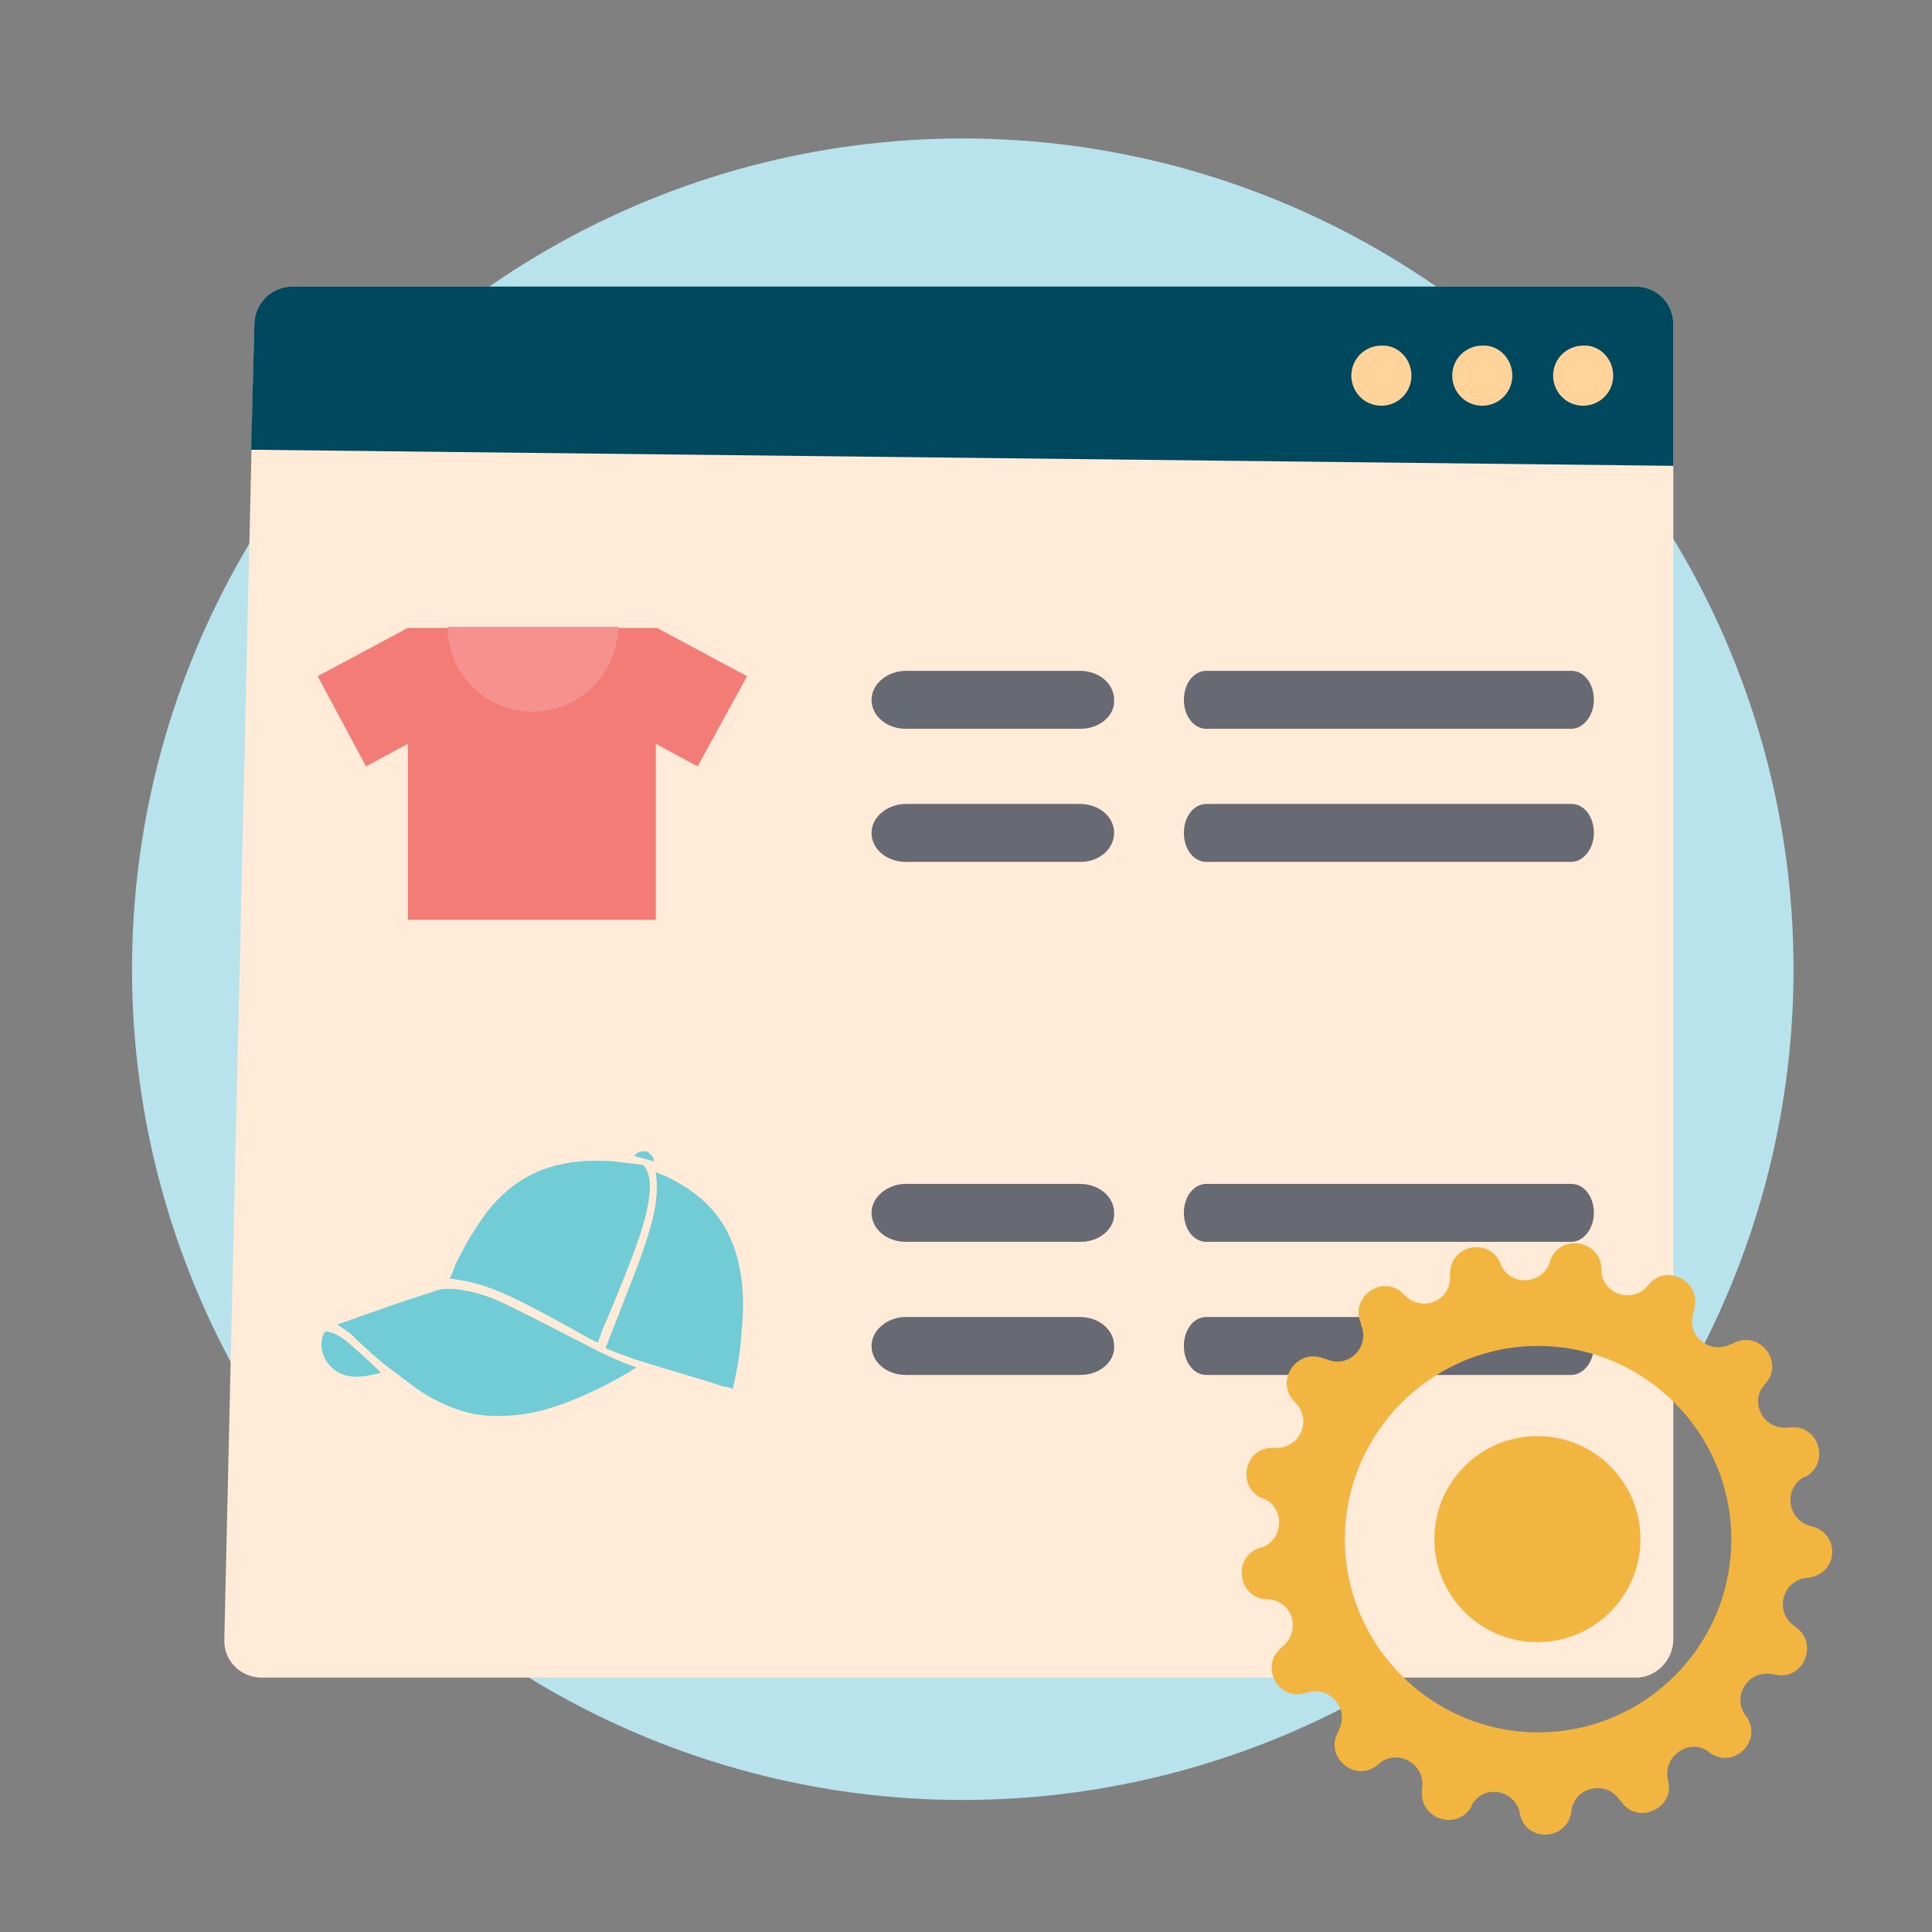
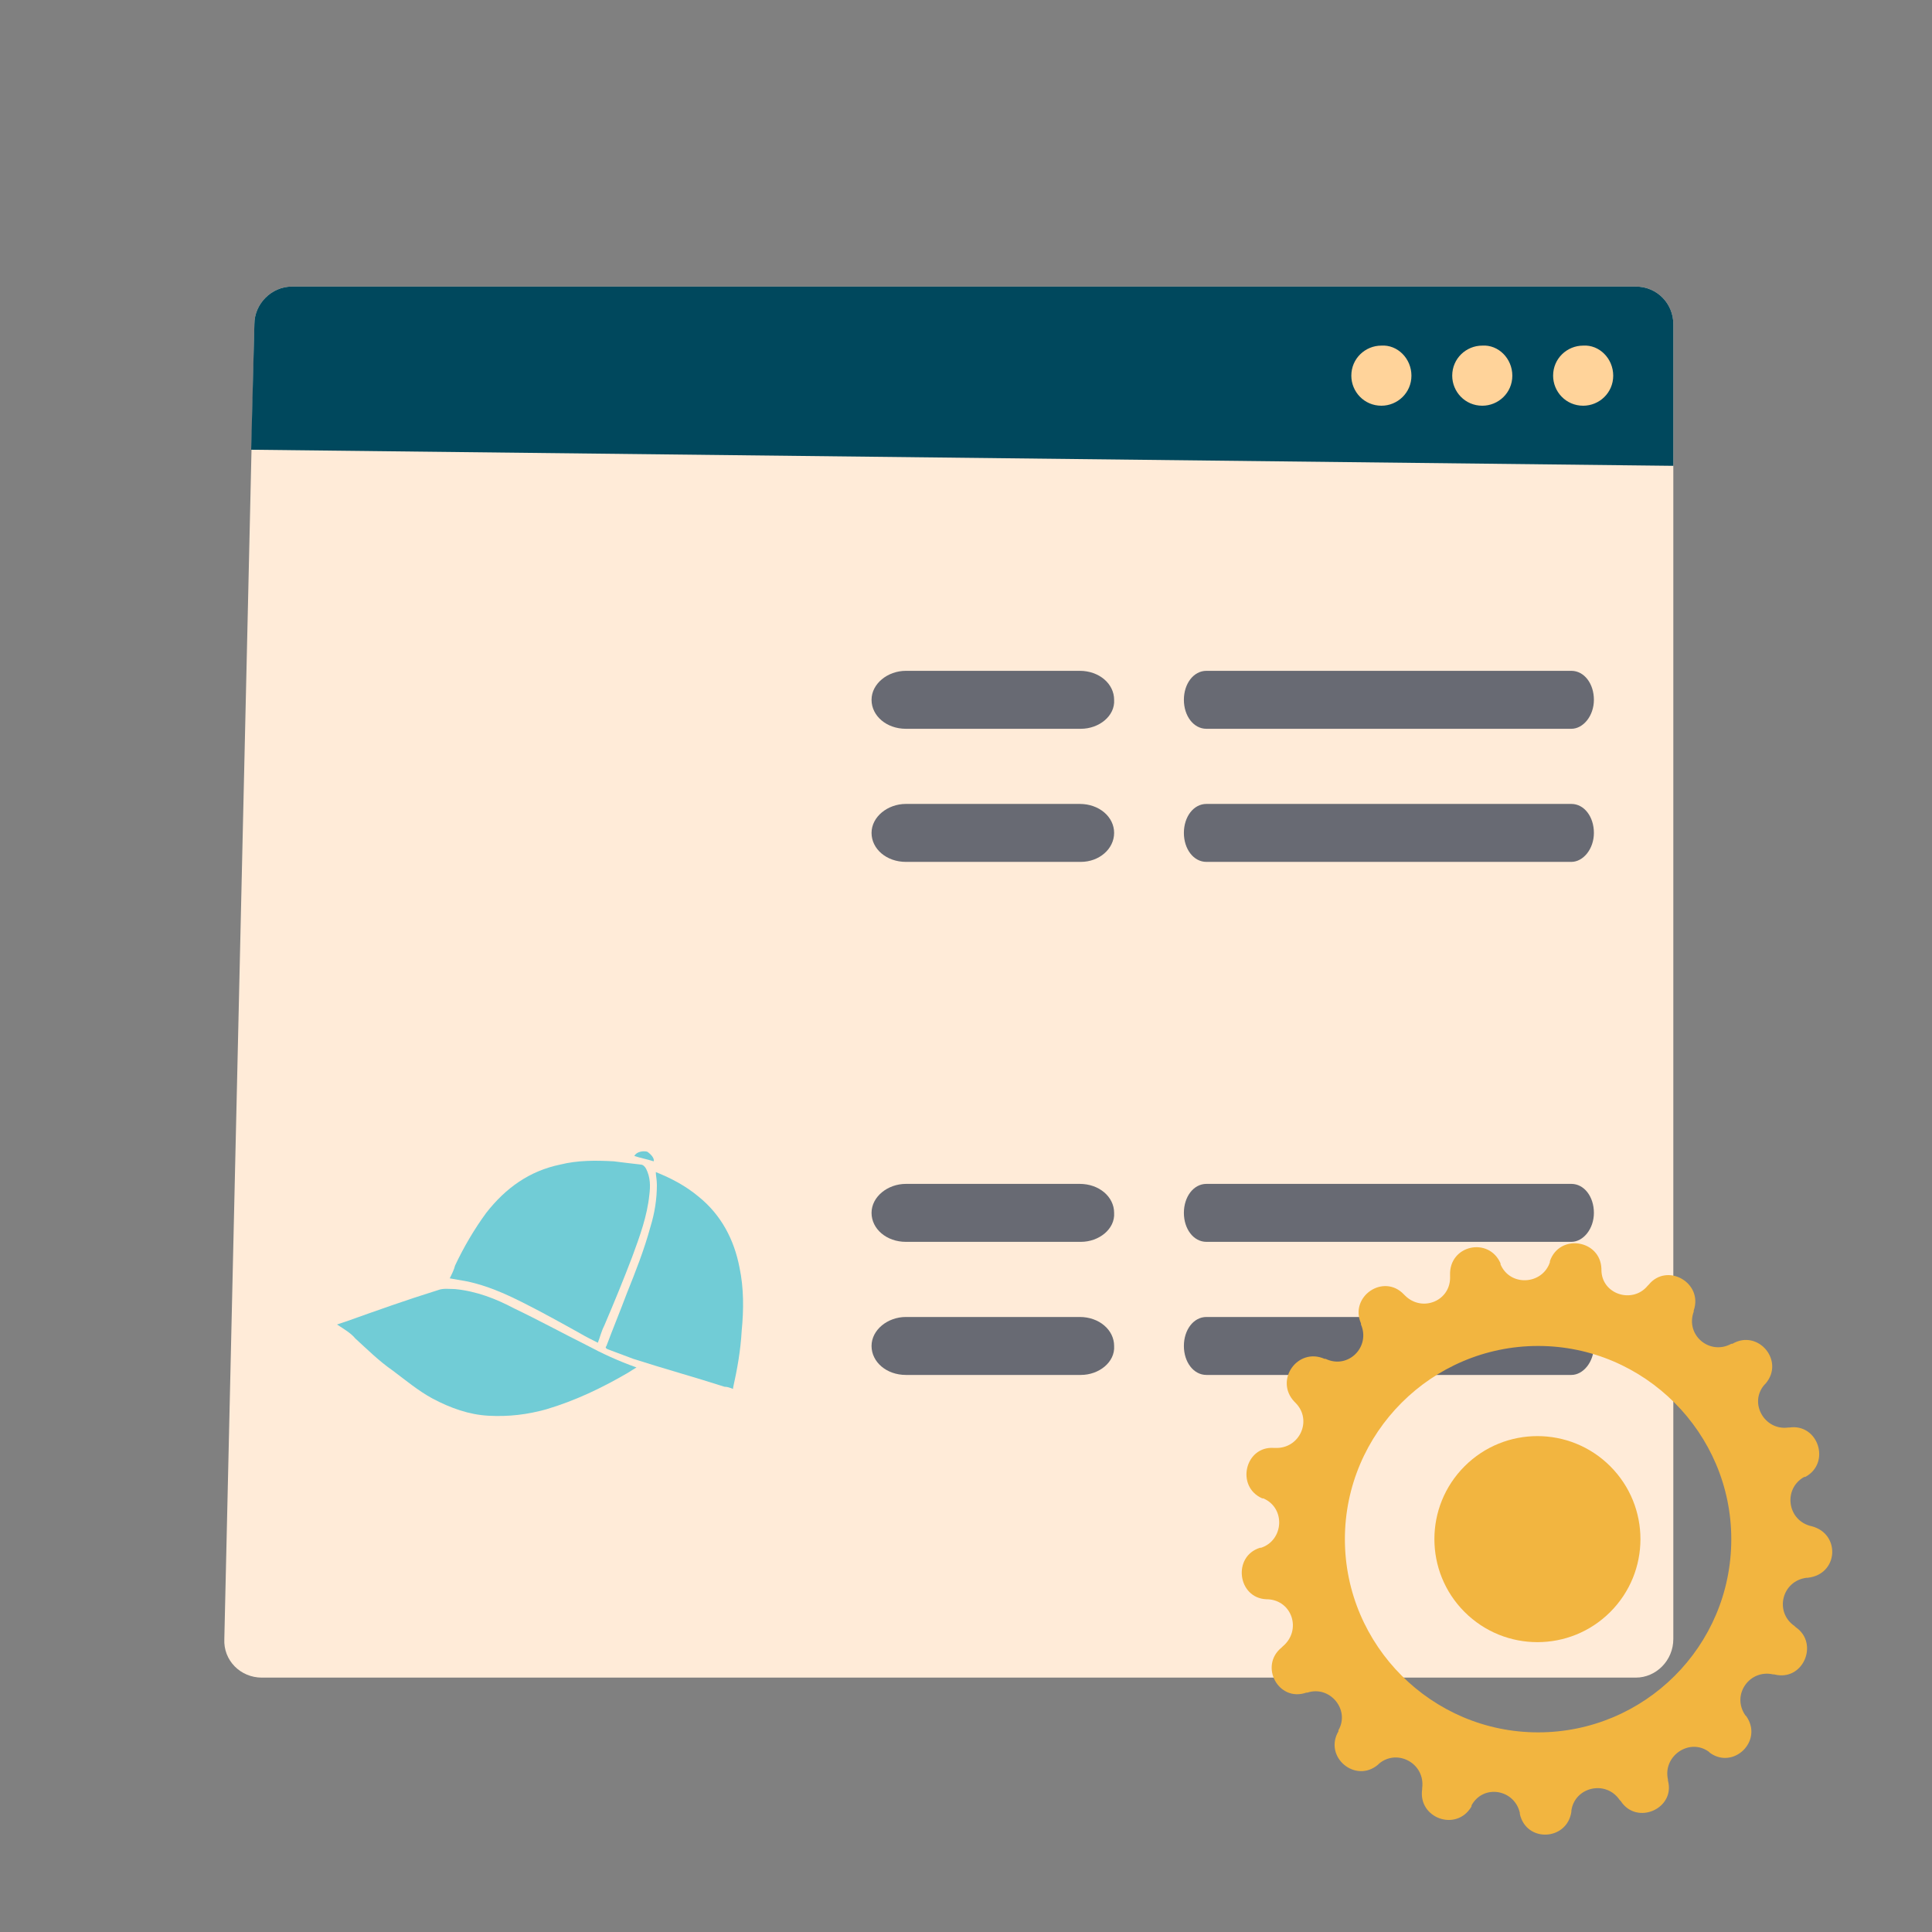
<svg xmlns="http://www.w3.org/2000/svg" version="1.1" id="Layer_1" x="0px" y="0px" viewBox="0 0 180 180" style="enable-background:new 0 0 180 180;" xml:space="preserve">
  <rect x="0" y="0" width="180" height="180" fill="#808080" stroke="none" />
  <style type="text/css">
	.st0{opacity:0.7;fill:#B8E3EC;}
	.st1{opacity:0.7;fill:#71CCD6;}
	.st2{fill:#B8E3EC;}
	.st3{fill:#C2E8FB;}
	.st4{fill:#1B1E28;}
	.st5{fill:#00989A;}
	.st6{fill:#71CCD6;}
	.st7{fill:#FFFFFF;}
	.st8{fill:#EE6B65;}
	.st9{fill:#E46660;}
	.st10{fill:#F2B540;}
	.st11{fill:#F37C77;}
	.st12{fill:#4E546C;}
	.st13{fill:#73CCD6;}
	.st14{fill:#ED6C65;}
	.st15{fill:#FECD9B;}
	.st16{fill:#FAAB5A;}
	.st17{fill:#989898;}
	.st18{fill:#D4615A;}
	.st19{fill:#7D7D7D;}
	.st20{fill:#F7C058;}
	.st21{fill:#30BEC1;}
	.st22{fill:#DB9E82;}
	.st23{fill:#FBBD9A;}
	.st24{fill:#D49372;}
	.st25{fill:#FAAF83;}
	.st26{fill:#FBC29F;}
	.st27{fill:#05898B;}
	.st28{fill:#2B2E3B;}
	.st29{fill:#FFFDFB;}
	.st30{fill:#00ABAA;}
	.st31{fill:#F69322;}
	.st32{clip-path:url(#SVGID_2_);}
	.st33{fill:#5B6B6C;}
	.st34{fill:#0C0C0D;}
	.st35{fill:#FDB628;}
	.st36{fill:#434343;}
	.st37{opacity:0.69;}
	.st38{fill:#F2FAFB;}
	.st39{fill:#007172;}
	.st40{clip-path:url(#SVGID_4_);}
	.st41{fill:#131617;}
	.st42{fill:#DAD9D8;}
	.st43{fill:#393E4F;}
	.st44{fill:#727373;}
	.st45{fill:#838383;}
	.st46{fill:#444644;}
	.st47{opacity:0.34;}
	.st48{fill:#F38B20;}
	.st49{fill:#FCAF21;}
	.st50{fill:#438E49;}
	.st51{fill:#51B159;}
	.st52{fill:#7EC67E;}
	.st53{opacity:0.26;}
	.st54{fill:#2B582F;}
	.st55{fill:#D66059;}
	.st56{fill:#546161;}
	.st57{fill:#F79520;}
	.st58{fill:#EEBF97;}
	.st59{opacity:0.54;}
	.st60{fill:#FFE9BF;}
	.st61{fill:#FFF2D3;}
	.st62{fill:#C46328;}
	.st63{fill:#61BD64;}
	.st64{fill:#FCB24D;}
	.st65{fill:#454E50;}
	.st66{fill:#68787A;}
	.st67{fill:#B4BBBC;}
	.st68{fill:#2E2A26;}
	.st69{fill:#F0B98E;}
	.st70{fill:#E58325;}
	.st71{fill:#FCB222;}
	.st72{clip-path:url(#SVGID_6_);}
	.st73{fill:none;}
	.st74{fill:#313A3B;}
	.st75{fill:#96A0A0;}
	.st76{fill:#D2D6D6;}
	.st77{fill:#332716;}
	.st78{fill:#A5712A;}
	.st79{fill:#E4A938;}
	.st80{fill:#FFF2E4;}
	.st81{clip-path:url(#SVGID_8_);fill:#FAA73D;}
	.st82{fill:#003444;}
	.st83{fill:#FFD5A0;}
	.st84{fill:#00485D;}
	.st85{fill:#061516;}
	.st86{fill:#45C8F5;}
	.st87{fill:#59CAF0;}
	.st88{fill:#9BDCF9;}
	.st89{clip-path:url(#SVGID_10_);}
	.st90{fill:#0A1014;}
	.st91{fill:#FAA73D;}
	.st92{fill:#F47D44;}
	.st93{fill:#1C9CC2;}
	.st94{fill:#00526A;}
	.st95{fill:#006E8D;}
	.st96{fill:#121212;}
	.st97{fill:#0093BC;}
	.st98{fill:#FEDAB2;}
	.st99{fill:#04303E;}
	.st100{fill:#74D1F6;}
	.st101{fill:#85BFD6;}
	.st102{fill:#005D72;}
	.st103{fill:#FFF8EA;}
	.st104{fill:#00516D;}
	.st105{fill:#009BDC;}
	.st106{fill:#00C3F3;}
	.st107{fill:#D4D4D4;}
	.st108{fill:#008FB7;}
	.st109{fill:#F36C46;}
	.st110{fill:#F47D43;}
	.st111{fill:#DFF3FD;}
	.st112{fill:#F2FAFE;}
	.st113{fill:#D9F1FD;}
	.st114{fill:#97A3A4;}
	.st115{clip-path:url(#SVGID_12_);}
	.st116{fill:#8E5723;}
	.st117{fill:#264445;}
	.st118{fill:#E5F5FD;}
	.st119{fill:#62CCF3;}
	.st120{fill:#007C99;}
	.st121{fill:#FFECDA;}
	.st122{fill:#F79140;}
	.st123{fill:#FFCC3F;}
	.st124{fill:#1D4C5D;}
	.st125{fill:#1EC1E3;}
	.st126{fill:#B0D2E2;}
	.st127{fill:#FFF7F0;}
	.st128{fill:#F58043;}
	.st129{fill:#F58142;}
	.st130{fill:#FEC875;}
	.st131{opacity:0.5;}
	.st132{fill:#95D1EB;}
	.st133{fill:#42C3D3;}
	.st134{fill:#2E3544;}
	.st135{fill:#07212A;}
	.st136{fill:#D2D5D5;}
	.st137{fill:#51C9F1;}
	.st138{fill:#A9ABAE;}
	.st139{fill:#E7E8E8;}
	.st140{fill:#403F41;}
	.st141{clip-path:url(#SVGID_14_);fill:#3D3D3D;}
	.st142{fill:#FFDC37;}
	.st143{fill:#18C3F4;}
	.st144{fill:#005067;}
	.st145{fill:#006C89;}
	.st146{clip-path:url(#SVGID_16_);fill:#8E5723;}
	.st147{fill:#DCF2FD;}
	.st148{fill:#F47945;}
	.st149{fill:#BDE7FB;}
	.st150{fill:#F7FBFE;}
	.st151{fill:#0084BC;}
	.st152{fill:#FBAB3B;}
	.st153{fill:#FED8AA;}
	.st154{fill:#003B4A;}
	.st155{fill:#A7BAC1;}
	.st156{fill:#F68A42;}
	.st157{fill:#F78E40;}
	.st158{fill:#F37674;}
	.st159{fill:#EBEBEB;}
	.st160{fill:#D16035;}
	.st161{fill:#E6E6E6;}
	.st162{fill:#536263;}
	.st163{fill:#C65954;}
	.st164{fill:#FEDBB5;}
	.st165{fill:#F1F3F3;}
	.st166{fill:#004760;}
	.st167{fill:#F2F2F2;}
	.st168{fill:#B9B9B9;}
	.st169{fill:#A14542;}
	.st170{fill:#474E64;}
	.st171{fill:#FAAA5A;}
	.st172{fill:#D47428;}
	.st173{fill:#69787A;}
	.st174{fill:#31BEC2;}
	.st175{opacity:0.5;fill:#D47428;}
	.st176{fill:#D79F30;}
	.st177{fill:#0A0A0B;}
	.st178{fill:#F5928F;}
	.st179{fill:none;stroke:#007172;stroke-width:5;stroke-linecap:round;stroke-miterlimit:10;}
	.st180{fill:none;stroke:#007172;stroke-width:5;stroke-linecap:round;stroke-miterlimit:10;stroke-dasharray:4.2,6.301;}
	.st181{fill:none;stroke:#007172;stroke-width:5;stroke-linecap:round;stroke-miterlimit:10;stroke-dasharray:4,6;}
	.st182{opacity:0.5;fill:#F69322;}
	.st183{fill:#FECE9A;}
	.st184{fill:#FFF8EC;}
	.st185{fill:#CF965E;}
	.st186{fill:#945F37;}
	.st187{fill:#EFB440;}
	.st188{fill:#FCBB79;}
	.st189{fill:#FFEBD8;}
	.st190{fill:#C45853;}
	.st191{fill:#3E3F43;stroke:#3E3F43;stroke-width:2;stroke-miterlimit:10;}
	.st192{fill:#F08F2C;}
	.st193{fill:#FFD397;}
	.st194{clip-path:url(#SVGID_18_);}
	.st195{clip-path:url(#SVGID_20_);}
	.st196{fill:#FFD39A;}
	.st197{fill:#686A73;}
	.st198{fill:#E9F6FA;}
	.st199{fill:#BEC0C9;}
	.st200{fill:#F4CDA6;}
	.st201{fill:#8D5935;}
	.st202{fill:#E8E7E7;}
	.st203{fill:#CFCFCE;}
	.st204{fill:#5B5B5B;}
	.st205{fill:#96D7E0;}
	.st206{fill:#B7842C;}
	.st207{fill:#FFDFA1;}
	.st208{fill:#B8534E;}
	.st209{fill:#F8B0AE;}
	.st210{fill:none;stroke:#EE6B65;stroke-width:9;stroke-linecap:round;stroke-miterlimit:10;}
	.st211{fill:none;stroke:#EE6B65;stroke-width:14;stroke-miterlimit:10;}
	.st212{fill:#C8912D;}
	.st213{clip-path:url(#SVGID_24_);}
	.st214{fill:#F2B53E;}
	.st215{fill:#95D7E0;}
	.st216{fill:#A37659;}
	.st217{fill:none;stroke:#2B2E3B;stroke-width:2;stroke-miterlimit:10;}
	.st218{fill:#E6F5F8;}
	.st219{fill:#444F4F;}
	.st220{fill:none;stroke:#444F4F;stroke-width:4;stroke-miterlimit:10;}
	.st221{fill:none;stroke:#2B2E3B;stroke-width:6;stroke-linecap:round;stroke-miterlimit:10;}
</style>
-   <circle class="st2" cx="89.7" cy="90.3" r="77.4" />
  <g>
    <path class="st189" d="M27.2,26.7h125.2c2,0,3.5,1.6,3.5,3.5l0,122.5c0,2-1.6,3.6-3.5,3.6h-128c-2,0-3.6-1.6-3.5-3.6l2.8-122.5   C23.7,28.3,25.3,26.7,27.2,26.7z" />
    <path class="st84" d="M27.2,26.7h125.2c2,0,3.5,1.6,3.5,3.5l0,13.2L23.4,41.9l0.3-11.7C23.7,28.3,25.3,26.7,27.2,26.7z" />
    <path class="st196" d="M150.3,35c0,1.6-1.3,2.8-2.8,2.8c-1.6,0-2.8-1.3-2.8-2.8c0-1.6,1.3-2.8,2.8-2.8   C149,32.1,150.3,33.4,150.3,35z" />
    <path class="st196" d="M140.9,35c0,1.6-1.3,2.8-2.8,2.8c0,0,0,0,0,0c-1.6,0-2.8-1.3-2.8-2.8c0-1.6,1.3-2.8,2.8-2.8   C139.6,32.1,140.9,33.4,140.9,35z" />
    <path class="st196" d="M131.5,35c0,1.6-1.3,2.8-2.8,2.8c0,0,0,0,0,0c-1.6,0-2.8-1.3-2.8-2.8c0-1.6,1.3-2.8,2.8-2.8   C130.2,32.1,131.5,33.4,131.5,35z" />
    <g>
-       <path class="st11" d="M69.6,63l-8.4-4.5H38L29.6,63l4.5,8.4l3.9-2.1v16.4h23.1V69.3l3.9,2.1L69.6,63z" />
-       <path class="st178" d="M41.7,58.4c0,4.4,3.6,7.9,7.9,7.9l0,0c4.4,0,7.9-3.5,8-7.9c0,0,0,0,0,0" />
      <path class="st197" d="M100.7,67.9H84.4c-1.8,0-3.2-1.2-3.2-2.7c0-1.5,1.5-2.7,3.2-2.7h16.2c1.8,0,3.2,1.2,3.2,2.7    C103.9,66.7,102.4,67.9,100.7,67.9z" />
      <path class="st197" d="M146.4,67.9h-34c-1.2,0-2.1-1.2-2.1-2.7c0-1.5,0.9-2.7,2.1-2.7h34c1.2,0,2.1,1.2,2.1,2.7    C148.5,66.7,147.5,67.9,146.4,67.9z" />
      <path class="st197" d="M100.7,80.3H84.4c-1.8,0-3.2-1.2-3.2-2.7s1.5-2.7,3.2-2.7h16.2c1.8,0,3.2,1.2,3.2,2.7    S102.4,80.3,100.7,80.3z" />
      <path class="st197" d="M146.4,80.3h-34c-1.2,0-2.1-1.2-2.1-2.7s0.9-2.7,2.1-2.7h34c1.2,0,2.1,1.2,2.1,2.7S147.5,80.3,146.4,80.3z" />
      <path class="st197" d="M100.7,115.7H84.4c-1.8,0-3.2-1.2-3.2-2.7c0-1.5,1.5-2.7,3.2-2.7h16.2c1.8,0,3.2,1.2,3.2,2.7    C103.9,114.5,102.4,115.7,100.7,115.7z" />
      <path class="st197" d="M146.4,115.7h-34c-1.2,0-2.1-1.2-2.1-2.7c0-1.5,0.9-2.7,2.1-2.7h34c1.2,0,2.1,1.2,2.1,2.7    C148.5,114.5,147.5,115.7,146.4,115.7z" />
      <path class="st197" d="M100.7,128.1H84.4c-1.8,0-3.2-1.2-3.2-2.7c0-1.5,1.5-2.7,3.2-2.7h16.2c1.8,0,3.2,1.2,3.2,2.7    C103.9,126.9,102.4,128.1,100.7,128.1z" />
      <path class="st197" d="M146.4,128.1h-34c-1.2,0-2.1-1.2-2.1-2.7c0-1.5,0.9-2.7,2.1-2.7h34c1.2,0,2.1,1.2,2.1,2.7    C148.5,126.9,147.5,128.1,146.4,128.1z" />
      <g>
        <path class="st6" d="M55.7,125.1c-0.6-0.3-1.2-0.6-1.7-0.9c-1.8-1-3.6-2-5.4-2.9c-1.6-0.8-3.2-1.5-5-1.9     c-0.6-0.1-1.1-0.2-1.7-0.3c0.2-0.4,0.4-0.8,0.5-1.2c0.8-1.7,1.8-3.4,2.9-4.9c1.8-2.3,4-3.9,6.9-4.5c1.6-0.4,3.3-0.4,5-0.3     c0.8,0.1,1.6,0.2,2.5,0.3c0.2,0,0.4,0.2,0.5,0.4c0.4,0.8,0.4,1.6,0.3,2.4c-0.2,2-0.9,3.9-1.6,5.8c-0.8,2.1-1.7,4.3-2.6,6.4     C56,124.1,55.9,124.6,55.7,125.1z" />
        <path class="st6" d="M31.4,123.4c0.3-0.1,0.6-0.2,0.9-0.3c2.8-1,5.6-2,8.5-2.9c0.5-0.2,1.1-0.1,1.6-0.1c2,0.2,3.8,0.9,5.5,1.8     c2.3,1.1,4.5,2.3,6.7,3.4c1.5,0.8,3,1.5,4.7,2.1c-0.3,0.2-0.5,0.3-0.8,0.5c-2.4,1.4-4.9,2.6-7.6,3.4c-1.8,0.5-3.5,0.7-5.4,0.6     c-1.8-0.1-3.5-0.7-5.2-1.6c-1.3-0.7-2.5-1.7-3.7-2.6c-1.3-0.9-2.4-2-3.5-3C32.7,124.2,32,123.8,31.4,123.4z" />
        <path class="st6" d="M61.1,109.2c1.5,0.6,2.8,1.3,4,2.3c2.1,1.7,3.3,4,3.8,6.6c0.4,1.9,0.4,3.9,0.2,5.9c-0.1,1.8-0.4,3.5-0.8,5.3     c0,0,0,0.1,0,0.1c-0.3-0.1-0.5-0.2-0.8-0.2c-2.8-0.9-5.7-1.7-8.5-2.6c-0.8-0.3-1.6-0.6-2.4-0.9c-0.2-0.1-0.2-0.2-0.1-0.3     c0.6-1.6,1.3-3.3,1.9-4.9c0.8-2,1.6-4,2.2-6.2c0.4-1.3,0.6-2.6,0.6-3.9C61.2,109.9,61.1,109.5,61.1,109.2z" />
-         <path class="st6" d="M35.5,127.9c-1.2,0.3-2.5,0.6-3.7,0.1c-1.4-0.6-2.2-2.2-1.7-3.6c0.2-0.4,0.2-0.4,0.6-0.3     c0.8,0.2,1.4,0.7,2,1.2C33.6,126.1,34.6,127,35.5,127.9C35.5,127.8,35.5,127.8,35.5,127.9z" />
        <path class="st6" d="M60.9,108.2c-0.6-0.2-1.2-0.3-1.8-0.5c0.2-0.4,0.8-0.5,1.2-0.4C60.6,107.5,61,107.9,60.9,108.2z" />
      </g>
    </g>
  </g>
  <g id="XMLID_748_">
    <g id="XMLID_926_">
      <g id="XMLID_927_">
        <g id="XMLID_928_">
          <path class="st10" d="M168.8,142.2L168.8,142.2c-2.3-0.5-2.7-3.5-0.7-4.6l0.1,0c2.4-1.3,1.2-5-1.5-4.6l-0.1,0      c-2.2,0.3-3.7-2.3-2.2-4l0.1-0.1c1.8-2.1-0.7-5.1-3.1-3.7l-0.1,0c-2,1.1-4.3-0.8-3.5-3l0-0.1c0.9-2.6-2.5-4.5-4.2-2.4l-0.1,0.1      c-1.4,1.7-4.3,0.8-4.3-1.5l0-0.1c-0.1-2.7-3.9-3.3-4.8-0.7l0,0.1c-0.7,2.1-3.7,2.3-4.6,0.2l0-0.1c-1.1-2.5-4.8-1.7-4.7,1.1      l0,0.1c0.1,2.3-2.6,3.4-4.2,1.8l-0.1-0.1c-1.9-2-5.1,0.2-4,2.7l0,0.1c0.9,2.1-1.2,4.2-3.3,3.2l-0.1,0c-2.5-1.1-4.7,2-2.8,4      l0.1,0.1c1.6,1.6,0.4,4.3-1.9,4.2l-0.1,0c-2.7-0.2-3.6,3.6-1.1,4.7l0.1,0c2.1,0.9,1.9,3.9-0.2,4.6l-0.1,0      c-2.6,0.8-2.1,4.7,0.6,4.8l0.1,0c2.3,0.1,3.2,2.9,1.4,4.4l-0.1,0.1c-2.1,1.7-0.3,5.1,2.3,4.2l0.1,0c2.1-0.7,4,1.6,2.9,3.5l0,0.1      c-1.4,2.4,1.6,4.9,3.7,3.1l0.1-0.1c1.7-1.4,4.3,0,4,2.3l0,0.1c-0.4,2.7,3.2,4,4.6,1.6l0-0.1c1.1-2,4-1.5,4.5,0.7l0,0.1      c0.6,2.7,4.4,2.5,4.8-0.2l0-0.1c0.3-2.2,3.2-2.9,4.5-1l0.1,0.1c1.5,2.3,5.1,0.7,4.4-1.9l0-0.1c-0.5-2.2,2-3.9,3.8-2.6l0.1,0.1      c2.2,1.6,5-1.1,3.4-3.4l-0.1-0.1c-1.3-1.9,0.4-4.3,2.6-3.8l0.1,0c2.7,0.7,4.2-2.9,2-4.4l-0.1-0.1c-1.9-1.3-1.2-4.2,1.1-4.5      l0.1,0C171.3,146.7,171.5,142.9,168.8,142.2z M143.3,161.4c-9.9,0-18-8.1-18-18c0-9.9,8.1-18,18-18s18,8.1,18,18      C161.3,153.4,153.2,161.4,143.3,161.4z" />
        </g>
      </g>
    </g>
    <g id="XMLID_749_">
      <ellipse transform="matrix(0.707 -0.707 0.707 0.707 -59.459 143.326)" class="st10" cx="143.3" cy="143.4" rx="9.6" ry="9.6" />
    </g>
  </g>
</svg>